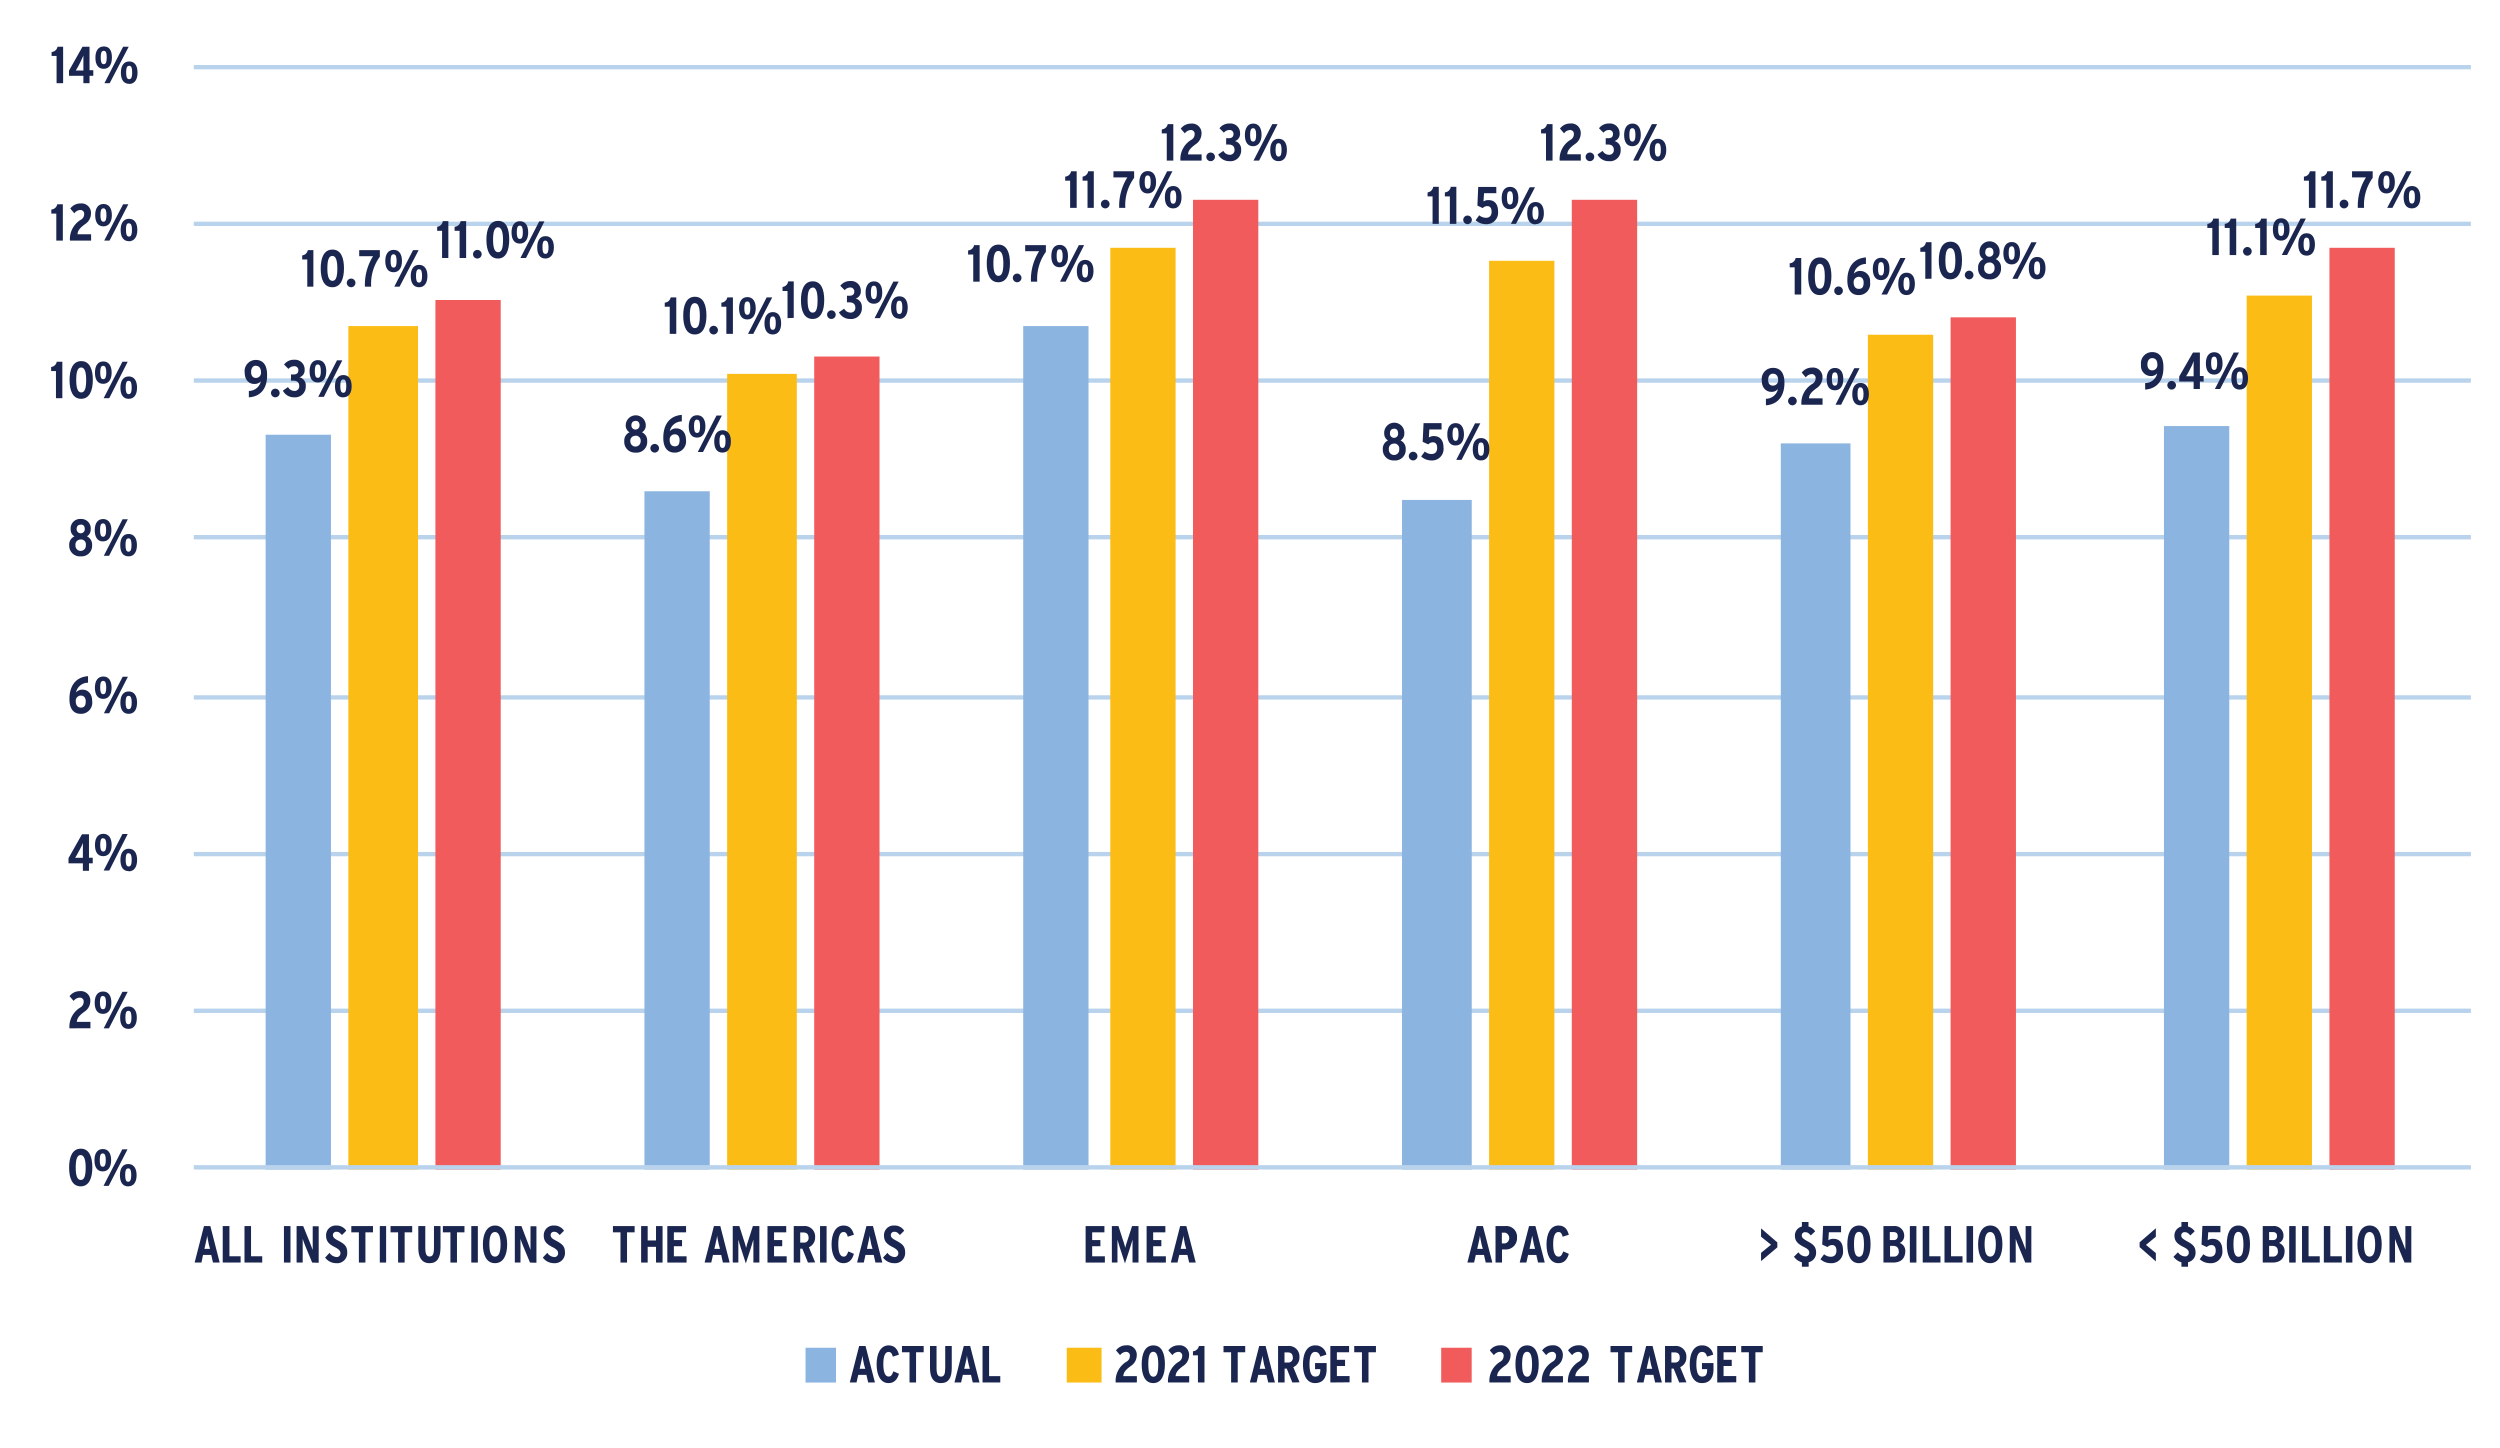
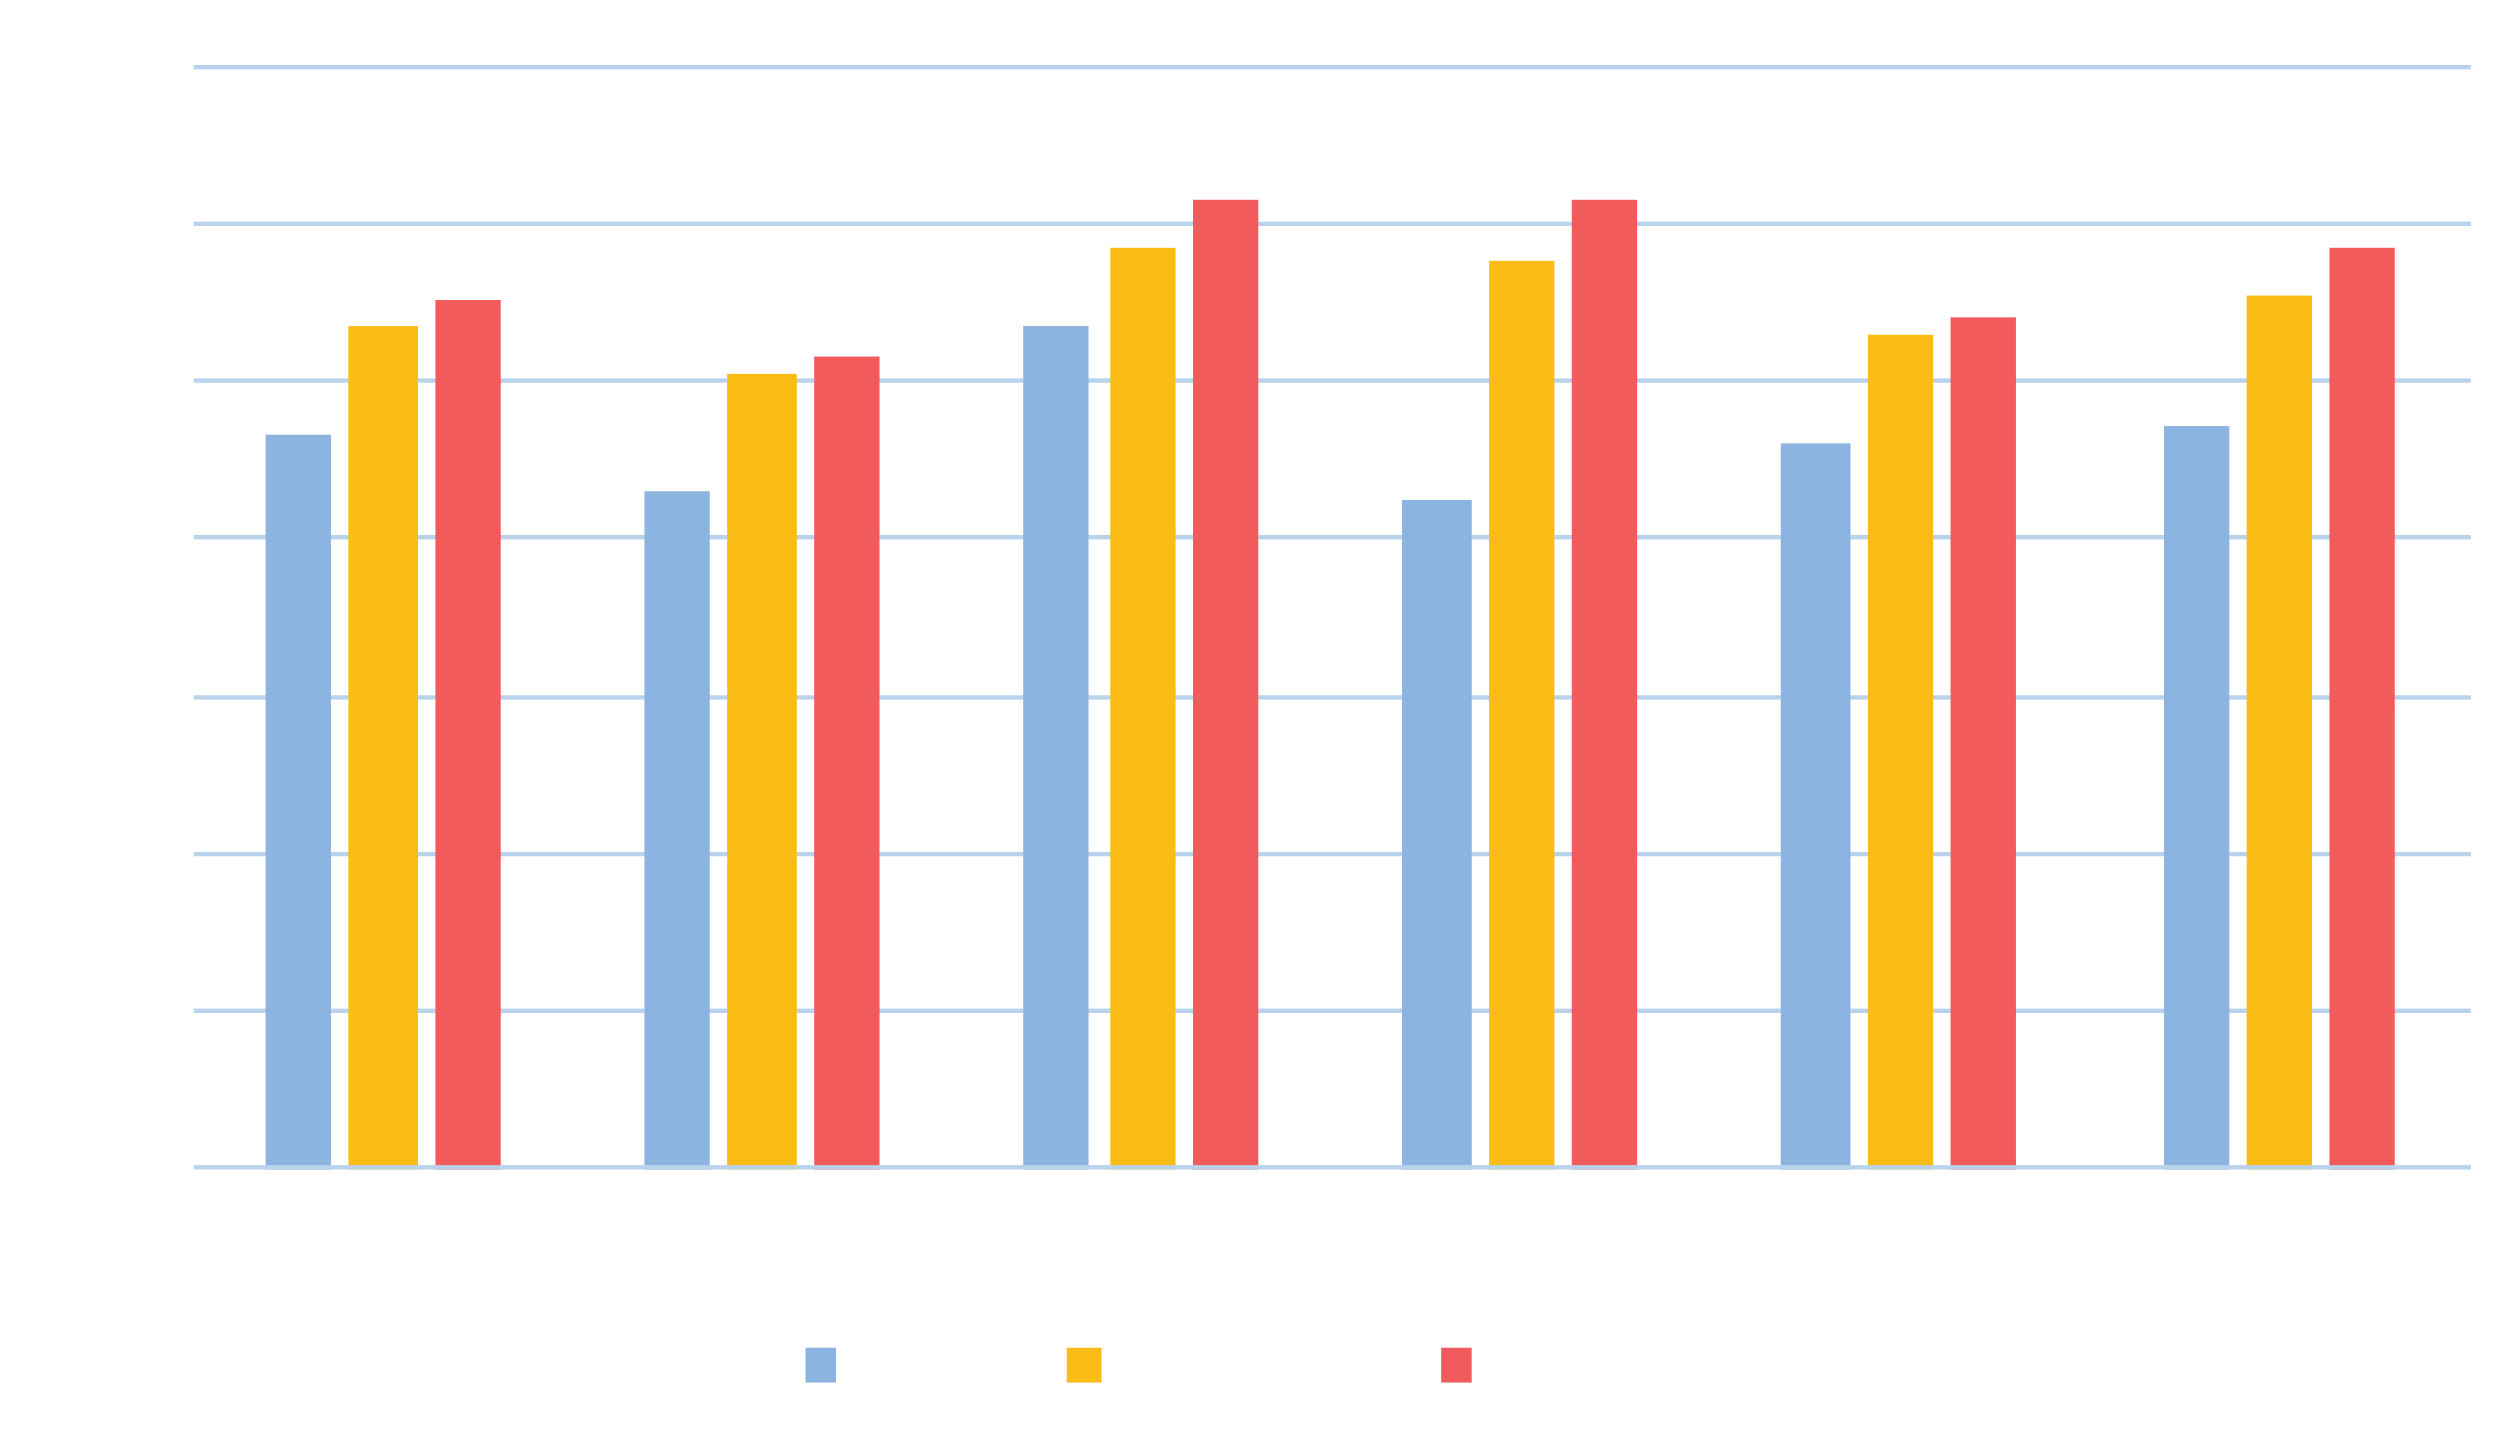
<svg xmlns="http://www.w3.org/2000/svg" id="Layer_1" data-name="Layer 1" viewBox="0 0 446.75 258.71">
  <defs>
    <style>.cls-1,.cls-2,.cls-3,.cls-5{fill:none;}.cls-1{clip-rule:evenodd;}.cls-12,.cls-13,.cls-14,.cls-3{fill-rule:evenodd;}.cls-4{clip-path:url(#clip-path);}.cls-5{stroke:#bad3ec;stroke-linejoin:round;stroke-width:0.78px;}.cls-6{clip-path:url(#clip-path-2);}.cls-12,.cls-7{fill:#8bb4e0;}.cls-13,.cls-8{fill:#fbbd15;}.cls-14,.cls-9{fill:#f15b5b;}.cls-10{clip-path:url(#clip-path-7);}.cls-11{fill:#1a2650;}</style>
    <clipPath id="clip-path">
      <polygon class="cls-1" points="2.34 258.71 452.06 258.71 452.06 0 2.34 0 2.34 258.71 2.34 258.71" />
    </clipPath>
    <clipPath id="clip-path-2">
      <polygon class="cls-1" points="34.24 208.99 441.94 208.99 441.94 11.65 34.24 11.65 34.24 208.99 34.24 208.99" />
    </clipPath>
    <clipPath id="clip-path-7">
-       <rect class="cls-2" x="2.34" width="449.71" height="258.71" />
-     </clipPath>
+       </clipPath>
  </defs>
  <g class="cls-4">
    <path class="cls-5" d="M34.63,180.63H441.55m-406.92-28H441.55m-406.92-28H441.55M34.63,96H441.55M34.63,68H441.55M34.63,40H441.55M34.63,12H441.55" />
  </g>
  <g class="cls-6">
    <path class="cls-7" d="M47.47,77.69H59.14V209H47.47V77.69Zm67.69,10.1h11.67V209H115.16V87.79Zm67.69-29.52h11.67V209H182.85V58.27Zm67.69,31.07H263V209H250.54V89.34Zm67.69-10.1h12.45V209H318.23V79.24Zm68.47-3.1h11.67V209H386.7V76.14Z" />
  </g>
  <g class="cls-6">
    <path class="cls-8" d="M62.25,58.27H74.7V209H62.25V58.27Zm67.69,8.54h12.45V209H129.94V66.81Zm68.47-22.53h11.67V209H198.41V44.28Zm67.69,2.33h11.67V209H266.1V46.61Zm67.69,13.21h11.67V209H333.79V59.82Zm67.69-7h11.67V209H401.48V52.83Z" />
  </g>
  <g class="cls-6">
    <path class="cls-9" d="M77.81,53.61H89.48V209H77.81V53.61Zm67.69,10.1h11.67V209H145.5V63.71Zm67.69-28h11.67V209H213.19V35.74Zm67.69,0h11.68V209H280.88V35.74Zm67.69,21h11.68V209H348.57V56.71Zm67.7-12.43h11.67V209H416.27V44.28Z" />
  </g>
  <g class="cls-4">
    <line class="cls-5" x1="34.63" y1="208.6" x2="441.55" y2="208.6" />
  </g>
  <g class="cls-4">
    <g class="cls-10">
      <path class="cls-11" d="M44.47,71V69.86a2.2,2.2,0,0,0,2.15-1.74,1.47,1.47,0,0,1-1.22.49c-.86,0-1.67-.69-1.67-2a2,2,0,0,1,2-2.29c1.15,0,2,.77,2,2.64C47.78,69.16,46.79,70.85,44.47,71Zm1.24-5.65c-.57,0-.84.53-.84,1.13s.28,1.06.85,1.06a.91.91,0,0,0,.92-1C46.64,65.91,46.4,65.37,45.71,65.37Z" />
      <path class="cls-11" d="M49.2,71a.77.77,0,1,1,0-1.54.77.77,0,1,1,0,1.54Z" />
      <path class="cls-11" d="M52.55,71a2.2,2.2,0,0,1-2-1.19l.92-.65a1.29,1.29,0,0,0,1.12.7.82.82,0,0,0,.88-.89c0-.66-.44-.94-1-.94H52V66.92h.46c.54,0,.85-.24.85-.71a.68.68,0,0,0-.76-.76,1.29,1.29,0,0,0-1,.48l-.79-.79a2.17,2.17,0,0,1,1.81-.85,1.72,1.72,0,0,1,1.87,1.78,1.3,1.3,0,0,1-.92,1.35A1.48,1.48,0,0,1,54.64,69,1.91,1.91,0,0,1,52.55,71Z" />
      <path class="cls-11" d="M56.79,68.35c-1,0-1.47-.78-1.47-2s.51-2,1.49-2,1.49.79,1.49,2S57.76,68.35,56.79,68.35Zm0-3.22c-.42,0-.53.41-.53,1.19s.12,1.2.54,1.2.53-.48.53-1.19S57.22,65.13,56.8,65.13Zm1.08,5.79h-1l3.35-6.53h.95Zm3.47.1c-1,0-1.48-.77-1.48-2s.52-2,1.5-2,1.48.78,1.48,2S62.32,71,61.35,71Zm0-3.21c-.42,0-.53.41-.53,1.18s.12,1.2.54,1.2.53-.47.53-1.18S61.78,67.81,61.36,67.81Z" />
    </g>
  </g>
  <g class="cls-4">
    <g class="cls-10">
      <path class="cls-11" d="M113.56,80.88a1.9,1.9,0,0,1-2-2.06,1.6,1.6,0,0,1,.94-1.57,1.37,1.37,0,0,1-.68-1.24,1.79,1.79,0,1,1,3.58,0,1.37,1.37,0,0,1-.68,1.24,1.6,1.6,0,0,1,.93,1.57A1.9,1.9,0,0,1,113.56,80.88Zm0-3a.88.88,0,0,0-.92,1,.92.92,0,1,0,1.84,0A.88.88,0,0,0,113.56,77.85Zm0-2.65c-.54,0-.73.36-.73.8a.73.73,0,1,0,1.46,0C114.29,75.56,114.1,75.2,113.56,75.2Z" />
      <path class="cls-11" d="M117,80.88a.79.79,0,0,1-.78-.78.79.79,0,0,1,.78-.77.78.78,0,0,1,.77.77A.79.79,0,0,1,117,80.88Z" />
      <path class="cls-11" d="M120.53,80.88c-1.14,0-2-.77-2-2.64,0-2.23,1-3.92,3.31-4.1v1.17a2.19,2.19,0,0,0-2.15,1.74,1.47,1.47,0,0,1,1.22-.49c.86,0,1.67.69,1.67,2A2,2,0,0,1,120.53,80.88Zm.06-3.27a.91.91,0,0,0-.92,1c0,.62.24,1.15.93,1.15s.84-.52.84-1.12S121.16,77.61,120.59,77.61Z" />
      <path class="cls-11" d="M124.56,78.2c-1,0-1.48-.77-1.48-2s.52-2,1.5-2,1.48.79,1.48,2S125.53,78.2,124.56,78.2Zm0-3.22c-.42,0-.54.41-.54,1.19s.13,1.2.55,1.2.53-.48.53-1.18S125,75,124.57,75Zm1.07,5.79h-.94l3.35-6.52H129Zm3.47.11c-1,0-1.47-.78-1.47-2s.51-2,1.49-2,1.49.78,1.49,2S130.09,80.88,129.11,80.88Zm0-3.22c-.42,0-.53.41-.53,1.18s.12,1.21.54,1.21.54-.48.54-1.19S129.54,77.66,129.12,77.66Z" />
    </g>
  </g>
  <g class="cls-4">
    <g class="cls-10">
      <path class="cls-11" d="M173.92,50.33V45.48H173v-.73a1.14,1.14,0,0,0,1.06-.94h1v6.52Z" />
      <path class="cls-11" d="M178.4,50.44c-1.52,0-2.07-1.48-2.07-3.36s.57-3.37,2.09-3.37,2.06,1.48,2.06,3.35S179.92,50.44,178.4,50.44Zm0-5.6c-.62,0-.88.75-.88,2.22s.27,2.24.9,2.24.88-.75.88-2.22S179,44.84,178.4,44.84Z" />
      <path class="cls-11" d="M181.76,50.44a.79.79,0,0,1-.77-.78.78.78,0,0,1,.77-.77.79.79,0,0,1,.78.77A.79.79,0,0,1,181.76,50.44Z" />
      <path class="cls-11" d="M185.35,50.33h-1.12a9.46,9.46,0,0,1,1.46-5.44H183.2V43.81h3.7V45A8.26,8.26,0,0,0,185.35,50.33Z" />
      <path class="cls-11" d="M189.35,47.76c-1,0-1.48-.77-1.48-2s.51-2,1.49-2,1.49.78,1.49,2S190.32,47.76,189.35,47.76Zm0-3.21c-.42,0-.53.41-.53,1.18s.12,1.2.54,1.2.54-.47.54-1.18S189.77,44.55,189.35,44.55Zm1.08,5.78h-1l3.36-6.52h.94Zm3.47.11c-1,0-1.47-.78-1.47-2s.51-2,1.49-2,1.49.79,1.49,2S194.87,50.44,193.9,50.44Zm0-3.22c-.42,0-.53.41-.53,1.19s.12,1.2.54,1.2.53-.48.53-1.19S194.33,47.22,193.91,47.22Z" />
    </g>
  </g>
  <g class="cls-4">
    <g class="cls-10">
      <path class="cls-11" d="M249.11,82.28a1.89,1.89,0,0,1-2-2,1.6,1.6,0,0,1,.93-1.57,1.4,1.4,0,0,1-.68-1.24,1.8,1.8,0,1,1,3.59,0,1.39,1.39,0,0,1-.68,1.24,1.6,1.6,0,0,1,.93,1.57A1.89,1.89,0,0,1,249.11,82.28Zm0-3a.88.88,0,0,0-.92,1,.93.93,0,1,0,1.85,0A.88.88,0,0,0,249.11,79.26Zm0-2.66c-.54,0-.72.37-.72.81a.73.73,0,1,0,1.45,0C249.84,77,249.66,76.6,249.11,76.6Z" />
      <path class="cls-11" d="M252.52,82.28a.78.78,0,0,1-.77-.77.79.79,0,0,1,.77-.78.79.79,0,0,1,.78.78A.79.79,0,0,1,252.52,82.28Z" />
      <path class="cls-11" d="M255.76,82.28a2.7,2.7,0,0,1-1.8-.71l.65-.88a1.83,1.83,0,0,0,1.21.44c.67,0,1-.42,1-1.09s-.29-1-.77-1a1.19,1.19,0,0,0-.82.37l-1-.45.16-3.34h3.22v1.13h-2.19l-.08,1.43a1.55,1.55,0,0,1,.92-.25c1,0,1.69.67,1.69,2A2.06,2.06,0,0,1,255.76,82.28Z" />
      <path class="cls-11" d="M260.1,79.61c-1,0-1.47-.78-1.47-2s.51-2,1.49-2,1.49.78,1.49,2S261.07,79.61,260.1,79.61Zm0-3.22c-.42,0-.53.41-.53,1.18s.12,1.21.54,1.21.53-.48.53-1.19S260.53,76.39,260.11,76.39Zm1.08,5.79h-.95l3.36-6.53h.94Zm3.47.1c-1,0-1.47-.77-1.47-2s.51-2,1.49-2,1.48.78,1.48,2S265.63,82.28,264.66,82.28Zm0-3.21c-.42,0-.53.41-.53,1.18s.12,1.2.54,1.2.53-.47.53-1.18S265.09,79.07,264.67,79.07Z" />
    </g>
  </g>
  <g class="cls-4">
    <g class="cls-10">
      <path class="cls-11" d="M315.57,72.43V71.26a2.19,2.19,0,0,0,2.15-1.74,1.44,1.44,0,0,1-1.22.5c-.86,0-1.67-.69-1.67-2a2,2,0,0,1,2.05-2.28c1.15,0,2,.76,2,2.64C318.89,70.57,317.89,72.25,315.57,72.43Zm1.24-5.65c-.57,0-.84.52-.84,1.13s.28,1,.85,1a.91.91,0,0,0,.93-1C317.75,67.31,317.5,66.78,316.81,66.78Z" />
      <path class="cls-11" d="M320.3,72.43a.78.78,0,0,1-.77-.77.79.79,0,0,1,.77-.78.79.79,0,0,1,.78.78A.79.79,0,0,1,320.3,72.43Z" />
      <path class="cls-11" d="M321.91,72.33a4,4,0,0,1,1.92-3.71,1.16,1.16,0,0,0,.62-1,.68.68,0,0,0-.75-.77,1.39,1.39,0,0,0-1,.59l-.73-.85a2.23,2.23,0,0,1,1.82-.9,1.69,1.69,0,0,1,1.89,1.76,2.27,2.27,0,0,1-1.08,1.93c-.89.66-1.29,1.1-1.33,1.8h2.42v1.14Z" />
      <path class="cls-11" d="M327.89,69.75c-1,0-1.47-.77-1.47-2s.51-2,1.49-2,1.49.78,1.49,2S328.87,69.75,327.89,69.75Zm0-3.21c-.42,0-.53.41-.53,1.18s.12,1.2.54,1.2.53-.47.53-1.18S328.32,66.54,327.9,66.54ZM329,72.33h-1l3.36-6.53h.94Zm3.47.1c-1,0-1.47-.77-1.47-2s.51-2,1.49-2,1.48.79,1.48,2S333.42,72.43,332.45,72.43Zm0-3.22c-.42,0-.53.41-.53,1.19s.12,1.2.54,1.2.53-.48.53-1.18S332.88,69.21,332.46,69.21Z" />
    </g>
  </g>
  <g class="cls-4">
    <g class="cls-10">
      <path class="cls-11" d="M383.34,69.62V68.45a2.18,2.18,0,0,0,2.15-1.74,1.44,1.44,0,0,1-1.21.49,1.79,1.79,0,0,1-1.68-2,2,2,0,0,1,2-2.28c1.15,0,2,.76,2,2.63C386.66,67.75,385.67,69.44,383.34,69.62ZM384.59,64c-.57,0-.85.52-.85,1.13s.28,1.05.85,1.05a.91.91,0,0,0,.93-1C385.52,64.5,385.28,64,384.59,64Z" />
      <path class="cls-11" d="M388.08,69.62a.79.79,0,0,1-.78-.78.79.79,0,0,1,.78-.77.78.78,0,0,1,.77.77A.79.79,0,0,1,388.08,69.62Z" />
      <path class="cls-11" d="M393.12,68.18v1.33H392V68.18h-2.57v-.92L391.88,63h1.24v4.19h.67v1Zm-1.51-2.69-.52,1c-.13.25-.32.56-.44.75H392V65.61c0-.48,0-.78,0-1.09A7.52,7.52,0,0,1,391.61,65.49Z" />
      <path class="cls-11" d="M395.67,66.94c-1,0-1.48-.77-1.48-2s.52-2,1.5-2,1.48.78,1.48,2S396.64,66.94,395.67,66.94Zm0-3.21c-.42,0-.54.41-.54,1.18s.13,1.2.55,1.2.53-.47.53-1.18S396.1,63.73,395.68,63.73Zm1.07,5.78h-.94L399.16,63h.94Zm3.48.11c-1,0-1.48-.78-1.48-2s.51-2,1.49-2,1.49.78,1.49,2S401.2,69.62,400.23,69.62Zm0-3.22c-.42,0-.53.41-.53,1.18s.12,1.21.54,1.21.54-.48.54-1.19S400.65,66.4,400.23,66.4Z" />
    </g>
  </g>
  <g class="cls-4">
    <g class="cls-10">
      <path class="cls-11" d="M54.91,51.23V46.37H54v-.73a1.13,1.13,0,0,0,1-.94h1v6.53Z" />
      <path class="cls-11" d="M59.39,51.33c-1.53,0-2.08-1.48-2.08-3.36s.57-3.37,2.1-3.37,2.06,1.48,2.06,3.35S60.9,51.33,59.39,51.33Zm0-5.6c-.63,0-.89.75-.89,2.22s.27,2.24.91,2.24.87-.74.87-2.22S60,45.73,59.39,45.73Z" />
      <path class="cls-11" d="M62.75,51.33a.79.79,0,0,1-.78-.78.79.79,0,0,1,.78-.77.78.78,0,0,1,.77.77A.79.79,0,0,1,62.75,51.33Z" />
      <path class="cls-11" d="M66.33,51.23H65.21a9.57,9.57,0,0,1,1.46-5.45H64.19V44.7h3.69v1.17A8.22,8.22,0,0,0,66.33,51.23Z" />
      <path class="cls-11" d="M70.33,48.65c-1,0-1.48-.77-1.48-2s.52-2,1.5-2,1.48.78,1.48,2S71.3,48.65,70.33,48.65Zm0-3.21c-.42,0-.53.41-.53,1.18s.12,1.2.54,1.2.53-.47.53-1.18S70.76,45.44,70.34,45.44Zm1.07,5.79h-.94l3.35-6.53h1Zm3.48.1c-1,0-1.48-.78-1.48-2s.51-2,1.49-2,1.49.79,1.49,2S75.86,51.33,74.89,51.33Zm0-3.22c-.42,0-.54.41-.54,1.19s.12,1.2.54,1.2.54-.48.54-1.19S75.32,48.11,74.9,48.11Z" />
    </g>
  </g>
  <g class="cls-4">
    <g class="cls-10">
      <path class="cls-11" d="M119.68,59.66V54.81h-.89v-.73a1.15,1.15,0,0,0,1.06-.94h1v6.52Z" />
      <path class="cls-11" d="M124.16,59.77c-1.52,0-2.07-1.49-2.07-3.36s.57-3.38,2.09-3.38,2.06,1.49,2.06,3.36S125.67,59.77,124.16,59.77Zm0-5.6c-.63,0-.89.75-.89,2.22s.27,2.24.91,2.24.88-.75.88-2.22S124.79,54.17,124.16,54.17Z" />
      <path class="cls-11" d="M127.52,59.77a.79.79,0,0,1-.77-.78.78.78,0,0,1,.77-.77.79.79,0,0,1,.78.77A.79.79,0,0,1,127.52,59.77Z" />
      <path class="cls-11" d="M129.8,59.66V54.81h-.89v-.73a1.15,1.15,0,0,0,1.06-.94h1v6.52Z" />
-       <path class="cls-11" d="M133.54,57.09c-1,0-1.47-.77-1.47-2s.51-2,1.49-2,1.49.79,1.49,2S134.51,57.09,133.54,57.09Zm0-3.22c-.42,0-.53.41-.53,1.19s.12,1.2.54,1.2.53-.47.53-1.18S134,53.87,133.55,53.87Zm1.08,5.79h-.95L137,53.14H138Zm3.47.11c-1,0-1.48-.78-1.48-2s.52-2,1.5-2,1.48.78,1.48,2S139.07,59.77,138.1,59.77Zm0-3.22c-.42,0-.53.41-.53,1.18s.12,1.21.54,1.21.53-.48.53-1.19S138.53,56.55,138.11,56.55Z" />
    </g>
  </g>
  <g class="cls-4">
    <g class="cls-10">
      <path class="cls-11" d="M191.23,37.14V32.28h-.88v-.72a1.14,1.14,0,0,0,1.05-.95h1v6.53Z" />
      <path class="cls-11" d="M194.34,37.14V32.28h-.88v-.72a1.14,1.14,0,0,0,1-.95h1v6.53Z" />
      <path class="cls-11" d="M197.51,37.24a.79.79,0,0,1-.78-.77.79.79,0,0,1,.78-.78.79.79,0,0,1,.77.78A.78.78,0,0,1,197.51,37.24Z" />
      <path class="cls-11" d="M201.09,37.14H200a9.54,9.54,0,0,1,1.46-5.44h-2.49V30.61h3.7v1.17A8.26,8.26,0,0,0,201.09,37.14Z" />
      <path class="cls-11" d="M205.09,34.57c-1,0-1.48-.78-1.48-2s.52-2,1.5-2,1.48.78,1.48,2S206.06,34.57,205.09,34.57Zm0-3.22c-.42,0-.53.41-.53,1.18s.12,1.21.54,1.21.53-.48.53-1.19S205.52,31.35,205.1,31.35Zm1.07,5.79h-.94l3.35-6.53h.94Zm3.48.1c-1,0-1.48-.77-1.48-2s.51-2,1.49-2,1.49.78,1.49,2S210.62,37.24,209.65,37.24Zm0-3.21c-.42,0-.53.41-.53,1.18s.12,1.2.54,1.2.54-.47.54-1.18S210.08,34,209.65,34Z" />
    </g>
  </g>
  <g class="cls-4">
    <g class="cls-10">
      <path class="cls-11" d="M256,40V35.1h-.89v-.72a1.14,1.14,0,0,0,1-1h1V40Z" />
      <path class="cls-11" d="M259.09,40V35.1h-.89v-.72a1.14,1.14,0,0,0,1.05-1h1V40Z" />
      <path class="cls-11" d="M262.25,40.06a.78.78,0,0,1-.77-.77.77.77,0,1,1,1.54,0A.78.78,0,0,1,262.25,40.06Z" />
      <path class="cls-11" d="M265.49,40.06a2.68,2.68,0,0,1-1.8-.71l.65-.88a1.85,1.85,0,0,0,1.21.45c.67,0,1-.43,1-1.09s-.29-1-.77-1a1.16,1.16,0,0,0-.82.36l-.95-.45.15-3.34h3.23v1.13h-2.19L265.1,36a1.55,1.55,0,0,1,.92-.24c1,0,1.68.66,1.68,2A2.06,2.06,0,0,1,265.49,40.06Z" />
      <path class="cls-11" d="M269.83,37.39c-1,0-1.48-.78-1.48-2s.52-2,1.5-2,1.48.78,1.48,2S270.8,37.39,269.83,37.39Zm0-3.22c-.42,0-.53.41-.53,1.18s.12,1.21.54,1.21.53-.48.53-1.19S270.26,34.17,269.84,34.17ZM270.91,40H270l3.35-6.53h.95Zm3.48.1c-1,0-1.48-.77-1.48-2s.52-2,1.5-2,1.48.78,1.48,2S275.36,40.06,274.39,40.06Zm0-3.21c-.42,0-.54.41-.54,1.18s.13,1.2.55,1.2.53-.47.53-1.18S274.82,36.85,274.4,36.85Z" />
    </g>
  </g>
  <g class="cls-4">
    <g class="cls-10">
      <path class="cls-11" d="M320.71,52.63V47.77h-.89v-.72a1.15,1.15,0,0,0,1.06-.94h1v6.52Z" />
      <path class="cls-11" d="M325.19,52.73c-1.52,0-2.07-1.48-2.07-3.35s.57-3.38,2.09-3.38,2.06,1.49,2.06,3.36S326.71,52.73,325.19,52.73Zm0-5.59c-.62,0-.88.75-.88,2.22s.27,2.24.9,2.24.88-.75.88-2.22S325.82,47.14,325.19,47.14Z" />
      <path class="cls-11" d="M328.55,52.73a.77.77,0,1,1,0-1.54.77.77,0,1,1,0,1.54Z" />
      <path class="cls-11" d="M332.12,52.73c-1.15,0-2-.76-2-2.63,0-2.23,1-3.92,3.32-4.1v1.17a2.18,2.18,0,0,0-2.15,1.74,1.44,1.44,0,0,1,1.21-.49,1.79,1.79,0,0,1,1.68,2A2,2,0,0,1,332.12,52.73Zm.06-3.26a.91.91,0,0,0-.93,1c0,.62.24,1.15.94,1.15s.84-.52.84-1.12S332.75,49.47,332.18,49.47Z" />
      <path class="cls-11" d="M336.14,50.06c-1,0-1.47-.77-1.47-2s.51-2,1.49-2,1.49.79,1.49,2S337.11,50.06,336.14,50.06Zm0-3.22c-.42,0-.53.41-.53,1.19s.12,1.2.54,1.2.53-.48.53-1.19S336.57,46.84,336.15,46.84Zm1.08,5.79h-1l3.36-6.52h.94Zm3.47.1c-1,0-1.47-.77-1.47-2s.51-2,1.49-2,1.48.78,1.48,2S341.67,52.73,340.7,52.73Zm0-3.21c-.42,0-.53.41-.53,1.18s.12,1.21.54,1.21.53-.48.53-1.19S341.13,49.52,340.71,49.52Z" />
    </g>
  </g>
  <g class="cls-4">
    <g class="cls-10">
      <path class="cls-11" d="M395.34,45.58V40.73h-.89V40a1.13,1.13,0,0,0,1.05-.94h1v6.52Z" />
      <path class="cls-11" d="M398.44,45.58V40.73h-.88V40a1.13,1.13,0,0,0,1.05-.94h1v6.52Z" />
      <path class="cls-11" d="M401.61,45.69a.79.79,0,0,1-.78-.78.79.79,0,0,1,.78-.77.78.78,0,0,1,.77.77A.79.79,0,0,1,401.61,45.69Z" />
      <path class="cls-11" d="M403.89,45.58V40.73H403V40a1.15,1.15,0,0,0,1.06-.94h1v6.52Z" />
      <path class="cls-11" d="M407.63,43c-1,0-1.47-.77-1.47-2s.51-2,1.49-2,1.49.78,1.49,2S408.6,43,407.63,43Zm0-3.21c-.42,0-.53.41-.53,1.18s.12,1.2.54,1.2.53-.47.53-1.18S408.06,39.8,407.64,39.8Zm1.07,5.78h-.94l3.35-6.52h.95Zm3.48.11c-1,0-1.48-.78-1.48-2s.52-2,1.5-2,1.48.79,1.48,2S413.16,45.69,412.19,45.69Zm0-3.22c-.42,0-.53.41-.53,1.19s.12,1.2.54,1.2.53-.48.53-1.19S412.62,42.47,412.2,42.47Z" />
    </g>
  </g>
  <g class="cls-4">
    <g class="cls-10">
      <path class="cls-11" d="M79,46.1V41.24h-.88v-.72a1.14,1.14,0,0,0,1-1h1V46.1Z" />
      <path class="cls-11" d="M82.13,46.1V41.24h-.89v-.72a1.14,1.14,0,0,0,1.06-1h1V46.1Z" />
      <path class="cls-11" d="M85.3,46.2a.77.77,0,1,1,0-1.54.77.77,0,0,1,0,1.54Z" />
      <path class="cls-11" d="M89,46.2c-1.52,0-2.08-1.48-2.08-3.35s.57-3.38,2.1-3.38S91,41,91,42.83,90.46,46.2,89,46.2Zm0-5.59c-.63,0-.89.75-.89,2.22s.27,2.24.91,2.24.87-.75.87-2.22S89.57,40.61,89,40.61Z" />
      <path class="cls-11" d="M92.89,43.53c-1,0-1.48-.78-1.48-2s.52-2,1.5-2,1.48.78,1.48,2S93.86,43.53,92.89,43.53Zm0-3.22c-.42,0-.54.41-.54,1.19s.13,1.2.55,1.2.53-.48.53-1.19S93.32,40.31,92.9,40.31ZM94,46.1H93l3.35-6.53h.94Zm3.47.1c-1,0-1.47-.77-1.47-2s.51-2,1.49-2,1.49.78,1.49,2S98.42,46.2,97.44,46.2Zm0-3.21c-.42,0-.53.41-.53,1.18s.12,1.2.54,1.2.54-.47.54-1.18S97.87,43,97.45,43Z" />
    </g>
  </g>
  <g class="cls-4">
    <g class="cls-10">
      <path class="cls-11" d="M140.73,56.85V52h-.89v-.72a1.14,1.14,0,0,0,1-1h1v6.53Z" />
      <path class="cls-11" d="M145.21,57c-1.52,0-2.08-1.48-2.08-3.35s.57-3.38,2.1-3.38,2.06,1.48,2.06,3.36S146.72,57,145.21,57Zm0-5.59c-.63,0-.89.75-.89,2.22s.27,2.24.91,2.24.87-.75.87-2.22S145.83,51.36,145.21,51.36Z" />
      <path class="cls-11" d="M148.57,57a.77.77,0,1,1,0-1.54.77.77,0,1,1,0,1.54Z" />
      <path class="cls-11" d="M151.92,57a2.21,2.21,0,0,1-2-1.19l.93-.65a1.29,1.29,0,0,0,1.12.7.82.82,0,0,0,.88-.89c0-.66-.44-.94-1.05-.94h-.45V52.85h.46c.54,0,.85-.24.85-.71a.69.69,0,0,0-.77-.76,1.29,1.29,0,0,0-.94.48l-.79-.79a2.16,2.16,0,0,1,1.81-.85A1.72,1.72,0,0,1,153.83,52a1.31,1.31,0,0,1-.92,1.35,1.48,1.48,0,0,1,1.1,1.54A1.91,1.91,0,0,1,151.92,57Z" />
      <path class="cls-11" d="M156.16,54.28c-1,0-1.48-.78-1.48-2s.52-2,1.5-2,1.48.78,1.48,2S157.13,54.28,156.16,54.28Zm0-3.22c-.42,0-.53.41-.53,1.19s.12,1.2.54,1.2.53-.48.53-1.19S156.59,51.06,156.17,51.06Zm1.07,5.79h-.94l3.35-6.53h.95Zm3.48.1c-1,0-1.48-.77-1.48-2s.51-2,1.49-2,1.49.78,1.49,2S161.69,57,160.72,57Zm0-3.21c-.42,0-.54.41-.54,1.18s.12,1.2.54,1.2.54-.47.54-1.18S161.15,53.74,160.73,53.74Z" />
    </g>
  </g>
  <g class="cls-4">
    <g class="cls-10">
      <path class="cls-11" d="M208.5,28.7V23.84h-.89v-.72a1.15,1.15,0,0,0,1.06-.94h1V28.7Z" />
      <path class="cls-11" d="M210.94,28.7A4,4,0,0,1,212.86,25a1.14,1.14,0,0,0,.62-1,.67.67,0,0,0-.75-.76,1.4,1.4,0,0,0-1,.59L211,23a2.23,2.23,0,0,1,1.82-.91,1.69,1.69,0,0,1,1.89,1.77,2.3,2.3,0,0,1-1.07,1.93c-.89.66-1.29,1.1-1.34,1.8h2.43V28.7Z" />
      <path class="cls-11" d="M216.34,28.8a.77.77,0,0,1,0-1.54.77.77,0,1,1,0,1.54Z" />
      <path class="cls-11" d="M219.69,28.8a2.2,2.2,0,0,1-2-1.19l.92-.65a1.3,1.3,0,0,0,1.12.7.82.82,0,0,0,.88-.89c0-.66-.44-.94-1.05-.94h-.45V24.7h.46c.54,0,.85-.24.85-.71a.68.68,0,0,0-.76-.76,1.29,1.29,0,0,0-.95.48l-.79-.79a2.17,2.17,0,0,1,1.81-.85,1.72,1.72,0,0,1,1.87,1.78,1.32,1.32,0,0,1-.92,1.36,1.47,1.47,0,0,1,1.11,1.53A1.91,1.91,0,0,1,219.69,28.8Z" />
      <path class="cls-11" d="M223.93,26.13c-1,0-1.47-.77-1.47-2s.51-2.05,1.49-2.05,1.49.79,1.49,2S224.9,26.13,223.93,26.13Zm0-3.22c-.42,0-.53.41-.53,1.19s.12,1.2.54,1.2.53-.48.53-1.18S224.36,22.91,223.94,22.91ZM225,28.7h-1l3.36-6.52h.94Zm3.47.1c-1,0-1.48-.77-1.48-2s.52-2,1.5-2,1.48.78,1.48,2S229.46,28.8,228.49,28.8Zm0-3.21c-.42,0-.53.41-.53,1.18s.12,1.21.54,1.21.53-.48.53-1.19S228.92,25.59,228.5,25.59Z" />
    </g>
  </g>
  <g class="cls-4">
    <g class="cls-10">
      <path class="cls-11" d="M276.27,28.7V23.84h-.88v-.72a1.14,1.14,0,0,0,1.05-.94h1V28.7Z" />
      <path class="cls-11" d="M278.71,28.7A4,4,0,0,1,280.63,25a1.14,1.14,0,0,0,.62-1,.67.67,0,0,0-.75-.76,1.38,1.38,0,0,0-1,.59l-.73-.85a2.23,2.23,0,0,1,1.82-.91,1.69,1.69,0,0,1,1.89,1.77,2.29,2.29,0,0,1-1.08,1.93c-.88.66-1.29,1.1-1.33,1.8h2.42V28.7Z" />
      <path class="cls-11" d="M284.11,28.8a.77.77,0,1,1,.78-.77A.78.78,0,0,1,284.11,28.8Z" />
      <path class="cls-11" d="M287.47,28.8a2.2,2.2,0,0,1-2-1.19l.92-.65a1.3,1.3,0,0,0,1.12.7.82.82,0,0,0,.88-.89c0-.66-.44-.94-1-.94h-.45V24.7h.46c.54,0,.84-.24.84-.71a.68.68,0,0,0-.76-.76,1.26,1.26,0,0,0-.94.48l-.8-.79a2.18,2.18,0,0,1,1.81-.85,1.72,1.72,0,0,1,1.87,1.78,1.33,1.33,0,0,1-.91,1.36,1.46,1.46,0,0,1,1.1,1.53A1.91,1.91,0,0,1,287.47,28.8Z" />
      <path class="cls-11" d="M291.71,26.13c-1,0-1.48-.77-1.48-2s.51-2.05,1.49-2.05,1.49.79,1.49,2S292.68,26.13,291.71,26.13Zm0-3.22c-.43,0-.54.41-.54,1.19s.12,1.2.54,1.2.54-.48.54-1.18S292.14,22.91,291.72,22.91Zm1.07,5.79h-.94l3.35-6.52h.94Zm3.47.1c-1,0-1.47-.77-1.47-2s.51-2,1.49-2,1.49.78,1.49,2S297.23,28.8,296.26,28.8Zm0-3.21c-.42,0-.53.41-.53,1.18s.12,1.21.54,1.21.53-.48.53-1.19S296.69,25.59,296.27,25.59Z" />
    </g>
  </g>
  <g class="cls-4">
    <g class="cls-10">
      <path class="cls-11" d="M344.05,49.82V45h-.89v-.72a1.14,1.14,0,0,0,1-1h1v6.53Z" />
      <path class="cls-11" d="M348.53,49.92c-1.52,0-2.07-1.48-2.07-3.35s.56-3.38,2.09-3.38,2.06,1.48,2.06,3.36S350,49.92,348.53,49.92Zm0-5.59c-.63,0-.89.74-.89,2.22s.27,2.24.91,2.24.87-.75.87-2.22S349.15,44.33,348.53,44.33Z" />
      <path class="cls-11" d="M351.89,49.92a.79.79,0,0,1-.78-.77.79.79,0,0,1,.78-.78.79.79,0,0,1,.77.78A.78.78,0,0,1,351.89,49.92Z" />
      <path class="cls-11" d="M355.49,49.92a1.89,1.89,0,0,1-2-2.05,1.6,1.6,0,0,1,.93-1.57,1.4,1.4,0,0,1-.68-1.24,1.8,1.8,0,1,1,3.59,0,1.37,1.37,0,0,1-.69,1.24,1.59,1.59,0,0,1,.94,1.57A1.89,1.89,0,0,1,355.49,49.92Zm0-3a.87.87,0,0,0-.92,1,.93.93,0,1,0,1.85,0A.88.88,0,0,0,355.49,46.9Zm0-2.66c-.54,0-.72.37-.72.81a.73.73,0,1,0,1.45,0C356.22,44.61,356,44.24,355.49,44.24Z" />
      <path class="cls-11" d="M359.48,47.25c-1,0-1.48-.78-1.48-2s.52-2,1.5-2,1.48.78,1.48,2S360.45,47.25,359.48,47.25Zm0-3.22c-.42,0-.53.41-.53,1.18s.12,1.21.54,1.21.53-.48.53-1.19S359.91,44,359.49,44Zm1.07,5.79h-.94L363,43.29h.94Zm3.48.1c-1,0-1.48-.77-1.48-2s.51-2,1.5-2,1.48.78,1.48,2S365,49.92,364,49.92Zm0-3.21c-.42,0-.54.41-.54,1.18s.12,1.2.55,1.2.53-.47.53-1.18S364.47,46.71,364.05,46.71Z" />
    </g>
  </g>
  <g class="cls-4">
    <g class="cls-10">
      <path class="cls-11" d="M412.6,37.14V32.28h-.89v-.72a1.14,1.14,0,0,0,1.06-.95h1v6.53Z" />
      <path class="cls-11" d="M415.71,37.14V32.28h-.89v-.72a1.14,1.14,0,0,0,1.06-.95h1v6.53Z" />
      <path class="cls-11" d="M418.87,37.24a.78.78,0,0,1-.77-.77.78.78,0,1,1,.77.77Z" />
      <path class="cls-11" d="M422.46,37.14h-1.12a9.54,9.54,0,0,1,1.46-5.44h-2.49V30.61H424v1.17A8.26,8.26,0,0,0,422.46,37.14Z" />
      <path class="cls-11" d="M426.46,34.57c-1,0-1.48-.78-1.48-2s.51-2,1.5-2,1.48.78,1.48,2S427.43,34.57,426.46,34.57Zm0-3.22c-.42,0-.54.41-.54,1.18s.13,1.21.55,1.21.53-.48.53-1.19S426.89,31.35,426.47,31.35Zm1.07,5.79h-.94L430,30.61h.94Zm3.47.1c-1,0-1.47-.77-1.47-2s.51-2,1.49-2,1.49.78,1.49,2S432,37.24,431,37.24ZM431,34c-.42,0-.53.41-.53,1.18s.12,1.2.54,1.2.53-.47.53-1.18S431.44,34,431,34Z" />
    </g>
  </g>
  <g class="cls-4">
    <g class="cls-10">
      <path class="cls-11" d="M14.42,212c-1.52,0-2.07-1.48-2.07-3.36s.57-3.37,2.09-3.37,2.06,1.48,2.06,3.35S15.93,212,14.42,212Zm0-5.6c-.63,0-.89.75-.89,2.22s.27,2.24.91,2.24.87-.75.87-2.22S15,206.41,14.42,206.41Z" />
      <path class="cls-11" d="M18.36,209.33c-1,0-1.48-.77-1.48-2s.52-2,1.5-2,1.48.78,1.48,2S19.33,209.33,18.36,209.33Zm0-3.21c-.42,0-.53.41-.53,1.18s.12,1.2.54,1.2.53-.47.53-1.18S18.79,206.12,18.37,206.12Zm1.07,5.79H18.5l3.35-6.53h.94Zm3.48.1c-1,0-1.48-.78-1.48-2s.51-2,1.49-2,1.49.79,1.49,2S23.89,212,22.92,212Zm0-3.22c-.42,0-.54.41-.54,1.19s.12,1.2.54,1.2.54-.48.54-1.19S23.35,208.79,22.93,208.79Z" />
    </g>
  </g>
  <g class="cls-4">
    <g class="cls-10">
      <path class="cls-11" d="M12.41,183.76a4,4,0,0,1,1.93-3.71,1.17,1.17,0,0,0,.61-1,.67.67,0,0,0-.74-.77,1.41,1.41,0,0,0-1.05.59l-.73-.85a2.23,2.23,0,0,1,1.82-.9,1.69,1.69,0,0,1,1.89,1.76,2.29,2.29,0,0,1-1.08,1.93c-.88.66-1.28,1.1-1.33,1.8h2.43v1.14Z" />
      <path class="cls-11" d="M18.4,181.18c-1,0-1.48-.77-1.48-2s.52-2,1.5-2,1.48.78,1.48,2S19.37,181.18,18.4,181.18Zm0-3.21c-.42,0-.54.41-.54,1.18s.13,1.2.55,1.2.53-.47.53-1.18S18.83,178,18.41,178Zm1.07,5.79h-.94l3.35-6.53h.94Zm3.47.1c-1,0-1.47-.77-1.47-2s.51-2,1.49-2,1.49.79,1.49,2S23.93,183.86,23,183.86Zm0-3.22c-.42,0-.53.41-.53,1.19s.12,1.2.54,1.2.54-.48.54-1.18S23.38,180.64,23,180.64Z" />
    </g>
  </g>
  <g class="cls-4">
    <g class="cls-10">
      <path class="cls-11" d="M15.9,154.28v1.33H14.81v-1.33H12.24v-.93l2.41-4.27H15.9v4.2h.67v1Zm-1.52-2.7-.51.95c-.13.25-.32.56-.44.76h1.38V151.7c0-.47,0-.77,0-1.09A6.59,6.59,0,0,1,14.38,151.58Z" />
      <path class="cls-11" d="M18.44,153c-1,0-1.47-.78-1.47-2s.51-2,1.49-2,1.49.78,1.49,2S19.42,153,18.44,153Zm0-3.22c-.42,0-.53.41-.53,1.18s.12,1.21.54,1.21.54-.48.54-1.19S18.87,149.82,18.45,149.82Zm1.08,5.79h-1l3.36-6.53h.94Zm3.47.1c-1,0-1.47-.77-1.47-2s.51-2,1.49-2,1.49.78,1.49,2S24,155.71,23,155.71Zm0-3.22c-.42,0-.53.41-.53,1.19s.12,1.2.54,1.2.53-.47.53-1.18S23.43,152.49,23,152.49Z" />
    </g>
  </g>
  <g class="cls-4">
    <g class="cls-10">
      <path class="cls-11" d="M14.41,127.56c-1.15,0-2-.76-2-2.64,0-2.22,1-3.91,3.32-4.09V122a2.19,2.19,0,0,0-2.15,1.74,1.47,1.47,0,0,1,1.22-.49c.85,0,1.67.69,1.67,2A2,2,0,0,1,14.41,127.56Zm.06-3.26a.91.91,0,0,0-.93,1c0,.62.25,1.15.94,1.15s.84-.52.84-1.13S15,124.3,14.47,124.3Z" />
      <path class="cls-11" d="M18.44,124.89c-1,0-1.48-.78-1.48-2s.52-2,1.5-2,1.48.78,1.48,2S19.41,124.89,18.44,124.89Zm0-3.22c-.42,0-.54.41-.54,1.18s.13,1.21.55,1.21.53-.48.53-1.19S18.87,121.67,18.45,121.67Zm1.07,5.79h-.94l3.35-6.53h.94Zm3.47.1c-1,0-1.47-.77-1.47-2s.51-2,1.49-2,1.49.78,1.49,2S24,127.56,23,127.56Zm0-3.21c-.42,0-.53.41-.53,1.18s.12,1.2.54,1.2.54-.47.54-1.18S23.42,124.35,23,124.35Z" />
    </g>
  </g>
  <g class="cls-4">
    <g class="cls-10">
      <path class="cls-11" d="M14.42,99.42a1.9,1.9,0,0,1-2.05-2,1.59,1.59,0,0,1,.94-1.57,1.38,1.38,0,0,1-.68-1.24,1.69,1.69,0,0,1,1.79-1.87,1.69,1.69,0,0,1,1.79,1.87,1.39,1.39,0,0,1-.68,1.24,1.6,1.6,0,0,1,.93,1.57A1.89,1.89,0,0,1,14.42,99.42Zm0-3a.88.88,0,0,0-.93,1,.93.93,0,1,0,1.85,0A.87.87,0,0,0,14.42,96.4Zm0-2.66c-.54,0-.73.37-.73.81a.73.73,0,1,0,1.46,0C15.15,94.11,15,93.74,14.42,93.74Z" />
      <path class="cls-11" d="M18.41,96.75c-1,0-1.48-.78-1.48-2s.51-2,1.49-2,1.49.78,1.49,2S19.38,96.75,18.41,96.75Zm0-3.22c-.42,0-.53.41-.53,1.18s.12,1.21.54,1.21.54-.48.54-1.19S18.84,93.53,18.41,93.53Zm1.08,5.79h-.94l3.35-6.53h.94Zm3.47.1c-1,0-1.47-.77-1.47-2s.51-2,1.49-2,1.49.78,1.49,2S23.93,99.42,23,99.42Zm0-3.21c-.42,0-.53.41-.53,1.18s.12,1.2.54,1.2.53-.47.53-1.18S23.39,96.21,23,96.21Z" />
    </g>
  </g>
  <g class="cls-4">
    <g class="cls-10">
      <path class="cls-11" d="M10,71.16V66.31H9.14v-.73a1.14,1.14,0,0,0,1-.94h1v6.52Z" />
      <path class="cls-11" d="M14.5,71.27c-1.52,0-2.07-1.49-2.07-3.36s.57-3.38,2.09-3.38,2.07,1.49,2.07,3.36S16,71.27,14.5,71.27Zm0-5.6c-.62,0-.88.75-.88,2.22s.27,2.24.9,2.24.88-.75.88-2.22S15.13,65.67,14.5,65.67Z" />
      <path class="cls-11" d="M18.44,68.59c-1,0-1.47-.77-1.47-2s.51-2,1.49-2,1.49.79,1.49,2S19.42,68.59,18.44,68.59Zm0-3.22c-.42,0-.53.41-.53,1.19s.12,1.2.54,1.2.54-.47.54-1.18S18.87,65.37,18.45,65.37Zm1.08,5.79h-1l3.36-6.52h.94Zm3.47.11c-1,0-1.47-.78-1.47-2s.51-2,1.49-2,1.48.78,1.48,2S24,71.27,23,71.27Zm0-3.22c-.42,0-.53.41-.53,1.18s.12,1.21.54,1.21.53-.48.53-1.19S23.43,68.05,23,68.05Z" />
    </g>
  </g>
  <g class="cls-4">
    <g class="cls-10">
      <path class="cls-11" d="M10.06,43V38.17H9.17v-.73a1.15,1.15,0,0,0,1.06-.94h1V43Z" />
      <path class="cls-11" d="M12.5,43a4,4,0,0,1,1.92-3.71,1.14,1.14,0,0,0,.62-1,.67.67,0,0,0-.75-.76,1.36,1.36,0,0,0-1,.59l-.73-.85a2.22,2.22,0,0,1,1.82-.91,1.69,1.69,0,0,1,1.88,1.77,2.28,2.28,0,0,1-1.07,1.93c-.89.66-1.29,1.1-1.34,1.8h2.43V43Z" />
      <path class="cls-11" d="M18.48,40.45c-1,0-1.47-.77-1.47-2s.51-2,1.49-2,1.49.79,1.49,2S19.45,40.45,18.48,40.45Zm0-3.22c-.42,0-.53.41-.53,1.19s.12,1.2.54,1.2.53-.48.53-1.18S18.91,37.23,18.49,37.23ZM19.57,43h-.95L22,36.5h.94Zm3.47.1c-1,0-1.48-.77-1.48-2s.52-2,1.5-2,1.48.78,1.48,2S24,43.12,23,43.12Zm0-3.21c-.42,0-.53.41-.53,1.18s.12,1.21.54,1.21.53-.48.53-1.19S23.47,39.91,23.05,39.91Z" />
    </g>
  </g>
  <g class="cls-4">
    <g class="cls-10">
      <path class="cls-11" d="M10.11,14.87V10H9.22V9.29a1.15,1.15,0,0,0,1.06-.94h1v6.52Z" />
      <path class="cls-11" d="M16,13.54v1.33H14.9V13.54H12.33v-.92l2.41-4.27H16v4.19h.67v1Zm-1.51-2.69-.51,1c-.14.25-.32.56-.44.75H14.9V11c0-.48,0-.78,0-1.09A9.61,9.61,0,0,1,14.47,10.85Z" />
      <path class="cls-11" d="M18.53,12.3c-1,0-1.48-.77-1.48-2s.52-2,1.5-2S20,9,20,10.27,19.5,12.3,18.53,12.3Zm0-3.22c-.42,0-.53.42-.53,1.19s.12,1.2.54,1.2.53-.47.53-1.18S19,9.08,18.54,9.08Zm1.07,5.79h-.94L22,8.35H23Zm3.48.11c-1,0-1.48-.78-1.48-2s.52-2,1.5-2,1.48.78,1.48,2S24.06,15,23.09,15Zm0-3.22c-.42,0-.54.41-.54,1.18s.13,1.21.55,1.21.53-.48.53-1.19S23.52,11.76,23.1,11.76Z" />
    </g>
  </g>
  <g class="cls-4">
    <g class="cls-10">
      <path class="cls-11" d="M38.06,225.62l-.31-1.36H36.28L36,225.62H34.78l1.67-6.52h1.14l1.67,6.52Zm-.74-3.22c-.11-.51-.26-1.26-.31-1.59,0,.34-.18,1-.3,1.57l-.18.79h1Z" />
      <path class="cls-11" d="M39.8,225.62V219.1H41v5.39h2v1.13Z" />
      <path class="cls-11" d="M43.69,225.62V219.1h1.17v5.39h2v1.13Z" />
      <path class="cls-11" d="M50.74,225.62V219.1h1.17v6.52Z" />
      <path class="cls-11" d="M55.78,225.62l-1.2-2.91c-.17-.41-.37-.94-.49-1.32,0,.4,0,1.07,0,1.48v2.75H53V219.1h1.18L55.36,222c.16.39.4,1,.52,1.36,0-.4,0-1.11,0-1.52v-2.7h1.07v6.52Z" />
      <path class="cls-11" d="M60.05,225.73a2.44,2.44,0,0,1-1.95-1l.79-.85a1.63,1.63,0,0,0,1.21.75.65.65,0,0,0,.73-.71c0-.37-.24-.67-1-1.06-1-.51-1.56-1-1.56-2.08A1.73,1.73,0,0,1,60.1,219a2.06,2.06,0,0,1,1.78.93l-.77.77c-.39-.43-.59-.58-1-.58a.58.58,0,0,0-.62.57c0,.39.23.64.94,1,1.13.6,1.62,1,1.62,2.15A1.81,1.81,0,0,1,60.05,225.73Z" />
      <path class="cls-11" d="M65.3,220.22v5.4H64.13v-5.4H62.78V219.1h3.87v1.12Z" />
      <path class="cls-11" d="M67.87,225.62V219.1H69v6.52Z" />
      <path class="cls-11" d="M72.31,220.22v5.4H71.14v-5.4H69.79V219.1h3.87v1.12Z" />
      <path class="cls-11" d="M76.75,225.73c-1.4,0-2-1.08-2-2.7V219.1H76V223c0,1.13.25,1.54.78,1.54s.77-.41.77-1.54V219.1h1.17V223C78.69,224.71,78.18,225.73,76.75,225.73Z" />
      <path class="cls-11" d="M81.66,220.22v5.4H80.49v-5.4H79.14V219.1H83v1.12Z" />
      <path class="cls-11" d="M84.22,225.62V219.1h1.17v6.52Z" />
      <path class="cls-11" d="M88.45,225.73c-1.52,0-2.16-1.49-2.16-3.36S87,219,88.47,219s2.16,1.48,2.16,3.35S90,225.73,88.45,225.73Zm0-5.57c-.7,0-1,.8-1,2.19s.29,2.21,1,2.21,1-.8,1-2.19S89.14,220.16,88.45,220.16Z" />
      <path class="cls-11" d="M94.71,225.62l-1.21-2.91c-.16-.41-.37-.94-.49-1.32,0,.4,0,1.07,0,1.48v2.75H92V219.1h1.18L94.29,222c.16.39.39,1,.51,1.36,0-.4,0-1.11,0-1.52v-2.7h1.06v6.52Z" />
      <path class="cls-11" d="M99,225.73a2.46,2.46,0,0,1-2-1l.8-.85a1.6,1.6,0,0,0,1.2.75.65.65,0,0,0,.73-.71c0-.37-.23-.67-1-1.06-1-.51-1.56-1-1.56-2.08A1.73,1.73,0,0,1,99,219a2.07,2.07,0,0,1,1.79.93l-.78.77c-.38-.43-.59-.58-1-.58a.57.57,0,0,0-.61.57c0,.39.22.64.93,1,1.13.6,1.63,1,1.63,2.15A1.81,1.81,0,0,1,99,225.73Z" />
    </g>
  </g>
  <g class="cls-4">
    <g class="cls-10">
      <path class="cls-11" d="M112.05,220.22v5.4h-1.17v-5.4h-1.35V219.1h3.88v1.12Z" />
      <path class="cls-11" d="M117.23,225.62v-2.81h-1.49v2.81h-1.17V219.1h1.17v2.57h1.49V219.1h1.17v6.52Z" />
      <path class="cls-11" d="M119.25,225.62V219.1h3.35v1.12h-2.18v1.38h1.46v1.1h-1.46v1.8h2.27v1.12Z" />
      <path class="cls-11" d="M129.18,225.62l-.3-1.36h-1.47l-.31,1.36h-1.19l1.67-6.52h1.14l1.67,6.52Zm-.73-3.22c-.12-.51-.26-1.26-.31-1.59,0,.34-.18,1-.3,1.57l-.18.79h1Z" />
      <path class="cls-11" d="M134.63,225.62v-2.1c0-.78,0-1.49,0-2-.13.47-.35,1.19-.59,1.94l-.76,2.31-.75-2.31c-.25-.74-.46-1.47-.59-1.94,0,.49,0,1.2,0,2v2.1h-1V219.1h1.18l.77,2.41c.2.61.38,1.17.44,1.48.07-.33.25-.9.44-1.48l.77-2.41h1.16v6.52Z" />
-       <path class="cls-11" d="M137.15,225.62V219.1h3.35v1.12h-2.18v1.38h1.46v1.1h-1.46v1.8h2.26v1.12Z" />
      <path class="cls-11" d="M144.38,225.62l-1-2.48H143v2.48h-1.16V219.1h1.73a1.87,1.87,0,0,1,2.09,2,1.85,1.85,0,0,1-1.11,1.78l1.12,2.71Zm-.88-5.38H143v1.81h.58a.8.8,0,0,0,.91-.9C144.47,220.56,144.2,220.24,143.5,220.24Z" />
      <path class="cls-11" d="M146.54,225.62V219.1h1.17v6.52Z" />
      <path class="cls-11" d="M150.72,225.73c-1.44,0-2.12-1.49-2.12-3.36s.69-3.37,2.14-3.37c1.11,0,1.6.7,1.85,1.65l-1.09.35c-.17-.6-.35-.84-.78-.84-.62,0-.92.8-.92,2.19s.31,2.21.94,2.21c.4,0,.61-.22.85-.93l1,.43C152.29,225.13,151.72,225.73,150.72,225.73Z" />
      <path class="cls-11" d="M156.44,225.62l-.31-1.36h-1.47l-.3,1.36h-1.2l1.67-6.52H156l1.67,6.52Zm-.74-3.22c-.11-.51-.26-1.26-.31-1.59,0,.34-.18,1-.3,1.57l-.17.79h1Z" />
      <path class="cls-11" d="M159.75,225.73a2.44,2.44,0,0,1-1.95-1l.79-.85a1.63,1.63,0,0,0,1.21.75.65.65,0,0,0,.73-.71c0-.37-.24-.67-1-1.06-1-.51-1.56-1-1.56-2.08A1.73,1.73,0,0,1,159.8,219a2,2,0,0,1,1.78.93l-.77.77c-.39-.43-.59-.58-1-.58a.58.58,0,0,0-.62.57c0,.39.23.64.94,1,1.13.6,1.62,1,1.62,2.15A1.81,1.81,0,0,1,159.75,225.73Z" />
    </g>
  </g>
  <g class="cls-4">
    <g class="cls-10">
      <path class="cls-11" d="M194,225.62V219.1h3.36v1.12h-2.19v1.38h1.47v1.1h-1.47v1.8h2.27v1.12Z" />
      <path class="cls-11" d="M202.38,225.62v-2.1c0-.78,0-1.49,0-2-.13.47-.35,1.19-.59,1.94l-.76,2.31-.75-2.31c-.24-.74-.46-1.47-.59-1.94,0,.49,0,1.2,0,2v2.1h-1V219.1h1.18l.77,2.41a13.29,13.29,0,0,1,.44,1.48c.07-.33.25-.9.44-1.48l.78-2.41h1.15v6.52Z" />
      <path class="cls-11" d="M204.9,225.62V219.1h3.35v1.12h-2.18v1.38h1.46v1.1h-1.46v1.8h2.27v1.12Z" />
      <path class="cls-11" d="M212.5,225.62l-.31-1.36h-1.46l-.31,1.36h-1.2l1.67-6.52H212l1.68,6.52Zm-.74-3.22c-.11-.51-.26-1.26-.31-1.59,0,.34-.17,1-.29,1.57l-.18.79h1Z" />
    </g>
  </g>
  <g class="cls-4">
    <g class="cls-10">
      <path class="cls-11" d="M265.5,225.62l-.31-1.36h-1.46l-.31,1.36h-1.2l1.67-6.52H265l1.68,6.52Zm-.74-3.22c-.11-.51-.26-1.26-.31-1.59,0,.34-.17,1-.29,1.57l-.18.79h1Z" />
      <path class="cls-11" d="M268.94,223.28h-.53v2.34h-1.16V219.1H269a1.91,1.91,0,0,1,2.09,2.08A2,2,0,0,1,268.94,223.28Zm0-3h-.56v1.91H269a1,1,0,0,0,0-1.91Z" />
      <path class="cls-11" d="M274.85,225.62l-.31-1.36h-1.47l-.31,1.36h-1.19l1.67-6.52h1.14l1.67,6.52Zm-.74-3.22c-.11-.51-.26-1.26-.31-1.59-.05.34-.18,1-.3,1.57l-.18.79h1Z" />
      <path class="cls-11" d="M278.48,225.73c-1.45,0-2.12-1.49-2.12-3.36s.69-3.37,2.14-3.37c1.11,0,1.59.7,1.85,1.65l-1.1.35c-.16-.6-.34-.84-.77-.84-.63,0-.93.8-.93,2.19s.31,2.21.95,2.21c.4,0,.6-.22.85-.93l1,.43C280.05,225.13,279.48,225.73,278.48,225.73Z" />
    </g>
  </g>
  <g class="cls-4">
    <g class="cls-10">
      <path class="cls-11" d="M314.7,225.36v-1.48l1.78-1.45L314.7,221v-1.49l2.91,2.51v.88Z" />
      <path class="cls-11" d="M323.21,225.56v.81H322v-.79a2.7,2.7,0,0,1-1.42-1l.8-.8a1.61,1.61,0,0,0,1.2.74.65.65,0,0,0,.73-.71c0-.37-.23-.62-1-1-1-.51-1.56-1-1.56-2a1.64,1.64,0,0,1,1.25-1.63v-.81h1.18v.81a2.13,2.13,0,0,1,1.19.86l-.78.73c-.38-.43-.59-.58-1-.58a.56.56,0,0,0-.61.57c0,.39.22.59.93,1,1.13.6,1.63,1,1.63,2.11A1.71,1.71,0,0,1,323.21,225.56Z" />
      <path class="cls-11" d="M327.11,225.73a2.7,2.7,0,0,1-1.8-.71l.66-.89a1.75,1.75,0,0,0,1.2.45c.67,0,1-.43,1-1.09s-.29-1-.77-1a1.2,1.2,0,0,0-.82.36l-.95-.44.16-3.34H329v1.13h-2.18l-.09,1.42a1.59,1.59,0,0,1,.93-.24c1,0,1.68.66,1.68,2A2.07,2.07,0,0,1,327.11,225.73Z" />
      <path class="cls-11" d="M332.19,225.73c-1.52,0-2.07-1.49-2.07-3.36s.57-3.37,2.09-3.37,2.06,1.48,2.06,3.35S333.71,225.73,332.19,225.73Zm0-5.6c-.62,0-.88.75-.88,2.22s.27,2.24.9,2.24.88-.75.88-2.22S332.82,220.13,332.19,220.13Z" />
      <path class="cls-11" d="M338.27,225.62h-1.7V219.1h1.77a1.71,1.71,0,0,1,1.94,1.74,1.36,1.36,0,0,1-.8,1.28,1.49,1.49,0,0,1,1,1.48C340.44,224.94,339.67,225.62,338.27,225.62Zm.07-5.45h-.63v1.43h.66a.66.66,0,0,0,.75-.71C339.12,220.44,338.91,220.17,338.34,220.17Zm0,2.47h-.59v1.91h.63a.84.84,0,0,0,.94-.92C339.28,223,339,222.64,338.3,222.64Z" />
      <path class="cls-11" d="M341.29,225.62V219.1h1.17v6.52Z" />
      <path class="cls-11" d="M343.59,225.62V219.1h1.17v5.39h2v1.13Z" />
      <path class="cls-11" d="M347.48,225.62V219.1h1.17v5.39h2.05v1.13Z" />
      <path class="cls-11" d="M351.42,225.62V219.1h1.17v6.52Z" />
      <path class="cls-11" d="M355.65,225.73c-1.52,0-2.16-1.49-2.16-3.36s.66-3.37,2.18-3.37,2.16,1.48,2.16,3.35S357.17,225.73,355.65,225.73Zm0-5.57c-.7,0-1,.8-1,2.19s.29,2.21,1,2.21,1-.8,1-2.19S356.35,220.16,355.65,220.16Z" />
      <path class="cls-11" d="M361.91,225.62l-1.2-2.91c-.17-.41-.38-.94-.5-1.32,0,.4,0,1.07,0,1.48v2.75h-1.06V219.1h1.17l1.15,2.86c.16.39.39,1,.51,1.36,0-.4,0-1.11,0-1.52v-2.7H363v6.52Z" />
    </g>
  </g>
  <g class="cls-4">
    <g class="cls-10">
      <path class="cls-11" d="M382.35,222.86V222l2.9-2.51V221l-1.77,1.46,1.77,1.46v1.49Z" />
      <path class="cls-11" d="M391,225.56v.81h-1.18v-.79a2.7,2.7,0,0,1-1.42-1l.8-.8a1.61,1.61,0,0,0,1.2.74.65.65,0,0,0,.73-.71c0-.37-.23-.62-1-1-1-.51-1.56-1-1.56-2a1.64,1.64,0,0,1,1.25-1.63v-.81H391v.81a2.13,2.13,0,0,1,1.19.86l-.78.73c-.38-.43-.59-.58-1-.58a.57.57,0,0,0-.62.57c0,.39.22.59.93,1,1.13.6,1.63,1,1.63,2.11A1.71,1.71,0,0,1,391,225.56Z" />
      <path class="cls-11" d="M394.89,225.73a2.7,2.7,0,0,1-1.8-.71l.66-.89a1.75,1.75,0,0,0,1.2.45c.67,0,1-.43,1-1.09s-.29-1-.76-1a1.2,1.2,0,0,0-.83.36l-.95-.44.16-3.34h3.22v1.13h-2.18l-.09,1.42a1.61,1.61,0,0,1,.93-.24c.95,0,1.68.66,1.68,2A2.06,2.06,0,0,1,394.89,225.73Z" />
      <path class="cls-11" d="M400,225.73c-1.52,0-2.07-1.49-2.07-3.36S398.47,219,400,219s2.07,1.48,2.07,3.35S401.49,225.73,400,225.73Zm0-5.6c-.62,0-.88.75-.88,2.22s.27,2.24.9,2.24.88-.75.88-2.22S400.6,220.13,400,220.13Z" />
      <path class="cls-11" d="M406.05,225.62h-1.7V219.1h1.77a1.71,1.71,0,0,1,1.94,1.74,1.36,1.36,0,0,1-.8,1.28,1.49,1.49,0,0,1,1,1.48C408.22,224.94,407.45,225.62,406.05,225.62Zm.08-5.45h-.64v1.43h.66a.66.66,0,0,0,.75-.71C406.9,220.44,406.7,220.17,406.13,220.17Zm-.05,2.47h-.59v1.91h.63a.84.84,0,0,0,.94-.92C407.06,223,406.76,222.64,406.08,222.64Z" />
      <path class="cls-11" d="M409.08,225.62V219.1h1.16v6.52Z" />
      <path class="cls-11" d="M411.37,225.62V219.1h1.17v5.39h2v1.13Z" />
      <path class="cls-11" d="M415.27,225.62V219.1h1.16v5.39h2.05v1.13Z" />
      <path class="cls-11" d="M419.21,225.62V219.1h1.16v6.52Z" />
      <path class="cls-11" d="M423.44,225.73c-1.53,0-2.17-1.49-2.17-3.36s.66-3.37,2.18-3.37,2.16,1.48,2.16,3.35S425,225.73,423.44,225.73Zm0-5.57c-.7,0-1,.8-1,2.19s.28,2.21,1,2.21,1-.8,1-2.19S424.13,220.16,423.44,220.16Z" />
      <path class="cls-11" d="M429.69,225.62l-1.2-2.91c-.17-.41-.38-.94-.5-1.32,0,.4,0,1.07,0,1.48v2.75H427V219.1h1.17l1.15,2.86c.16.39.39,1,.52,1.36,0-.4,0-1.11,0-1.52v-2.7h1.06v6.52Z" />
    </g>
  </g>
  <g class="cls-4">
    <polygon class="cls-12" points="143.95 240.84 149.39 240.84 149.39 247.06 143.95 247.06 143.95 240.84 143.95 240.84" />
  </g>
  <g class="cls-4">
    <g class="cls-10">
      <path class="cls-11" d="M155.14,247.05l-.31-1.36h-1.46l-.31,1.36h-1.2l1.67-6.52h1.14l1.68,6.52Zm-.74-3.22c-.11-.51-.26-1.26-.3-1.59,0,.34-.18,1-.3,1.57l-.18.79h1Z" />
      <path class="cls-11" d="M158.77,247.16c-1.44,0-2.12-1.49-2.12-3.36s.69-3.38,2.14-3.38c1.11,0,1.6.71,1.85,1.66l-1.09.35c-.17-.6-.35-.84-.78-.84-.62,0-.92.8-.92,2.19s.31,2.21.94,2.21c.4,0,.61-.22.85-.93l1,.43C160.34,246.56,159.77,247.16,158.77,247.16Z" />
      <path class="cls-11" d="M163.7,241.65v5.4h-1.17v-5.4h-1.35v-1.12h3.88v1.12Z" />
      <path class="cls-11" d="M168.14,247.16c-1.39,0-1.95-1.08-1.95-2.7v-3.93h1.17v3.93c0,1.13.25,1.54.79,1.54s.76-.41.76-1.54v-3.93h1.17v3.91C170.08,246.14,169.58,247.16,168.14,247.16Z" />
      <path class="cls-11" d="M173.83,247.05l-.31-1.36h-1.46l-.31,1.36h-1.19l1.67-6.52h1.14l1.67,6.52Zm-.73-3.22c-.12-.51-.27-1.26-.31-1.59,0,.34-.18,1-.3,1.57l-.18.79h1Z" />
      <path class="cls-11" d="M175.58,247.05v-6.52h1.17v5.39h2v1.13Z" />
    </g>
  </g>
  <g class="cls-4">
    <polygon class="cls-13" points="190.63 240.84 196.85 240.84 196.85 247.06 190.63 247.06 190.63 240.84 190.63 240.84" />
  </g>
  <g class="cls-4">
    <g class="cls-10">
-       <path class="cls-11" d="M199.37,247.05a4,4,0,0,1,1.92-3.71,1.14,1.14,0,0,0,.62-1,.67.67,0,0,0-.75-.76,1.4,1.4,0,0,0-1,.59l-.73-.85a2.24,2.24,0,0,1,1.83-.91,1.69,1.69,0,0,1,1.88,1.77,2.3,2.3,0,0,1-1.07,1.93c-.89.66-1.29,1.1-1.34,1.8h2.43v1.13Z" />
+       <path class="cls-11" d="M199.37,247.05a4,4,0,0,1,1.92-3.71,1.14,1.14,0,0,0,.62-1,.67.67,0,0,0-.75-.76,1.4,1.4,0,0,0-1,.59l-.73-.85a2.24,2.24,0,0,1,1.83-.91,1.69,1.69,0,0,1,1.88,1.77,2.3,2.3,0,0,1-1.07,1.93h2.43v1.13Z" />
      <path class="cls-11" d="M206.09,247.16c-1.52,0-2.07-1.49-2.07-3.36s.57-3.38,2.09-3.38,2.06,1.49,2.06,3.36S207.6,247.16,206.09,247.16Zm0-5.6c-.63,0-.89.75-.89,2.22s.27,2.24.91,2.24.87-.75.87-2.22S206.71,241.56,206.09,241.56Z" />
      <path class="cls-11" d="M208.72,247.05a4.05,4.05,0,0,1,1.92-3.71,1.14,1.14,0,0,0,.62-1,.67.67,0,0,0-.75-.76,1.38,1.38,0,0,0-1,.59l-.73-.85a2.23,2.23,0,0,1,1.82-.91,1.69,1.69,0,0,1,1.89,1.77,2.29,2.29,0,0,1-1.08,1.93c-.88.66-1.29,1.1-1.33,1.8h2.43v1.13Z" />
      <path class="cls-11" d="M214.07,247.05V242.2h-.89v-.73a1.15,1.15,0,0,0,1.06-.94h1v6.52Z" />
      <path class="cls-11" d="M221.18,241.65v5.4H220v-5.4h-1.36v-1.12h3.88v1.12Z" />
      <path class="cls-11" d="M226.63,247.05l-.31-1.36h-1.47l-.3,1.36h-1.2l1.67-6.52h1.14l1.67,6.52Zm-.74-3.22c-.11-.51-.26-1.26-.31-1.59,0,.34-.17,1-.3,1.57l-.17.79h1Z" />
      <path class="cls-11" d="M230.94,247.05l-1-2.48h-.38v2.48h-1.17v-6.52h1.74a1.87,1.87,0,0,1,2.08,2,1.84,1.84,0,0,1-1.1,1.78l1.12,2.71Zm-.88-5.38h-.52v1.81h.58a.81.81,0,0,0,.91-.9C231,242,230.76,241.67,230.06,241.67Z" />
      <path class="cls-11" d="M235,247.16c-1.52,0-2.16-1.49-2.16-3.36s.66-3.38,2.18-3.38a1.94,1.94,0,0,1,2,1.66l-1.09.35c-.17-.62-.47-.84-.92-.84-.7,0-1,.8-1,2.19s.29,2.21,1,2.21.93-.35.93-1.32H235v-1.09h2.07v1.12C237.06,246.26,236.35,247.16,235,247.16Z" />
      <path class="cls-11" d="M237.73,247.05v-6.52h3.35v1.12H238.9V243h1.46v1.1H238.9v1.8h2.27v1.12Z" />
      <path class="cls-11" d="M244.55,241.65v5.4h-1.17v-5.4H242v-1.12h3.88v1.12Z" />
    </g>
  </g>
  <g class="cls-4">
    <polygon class="cls-14" points="257.54 240.84 262.99 240.84 262.99 247.06 257.54 247.06 257.54 240.84 257.54 240.84" />
  </g>
  <g class="cls-4">
    <g class="cls-10">
      <path class="cls-11" d="M266.16,247.05a4,4,0,0,1,1.93-3.71,1.15,1.15,0,0,0,.61-1,.67.67,0,0,0-.74-.76,1.4,1.4,0,0,0-1,.59l-.73-.85a2.23,2.23,0,0,1,1.82-.91,1.69,1.69,0,0,1,1.89,1.77,2.29,2.29,0,0,1-1.08,1.93c-.88.66-1.28,1.1-1.33,1.8h2.43v1.13Z" />
      <path class="cls-11" d="M272.89,247.16c-1.53,0-2.08-1.49-2.08-3.36s.57-3.38,2.09-3.38,2.07,1.49,2.07,3.36S274.4,247.16,272.89,247.16Zm0-5.6c-.63,0-.89.75-.89,2.22s.27,2.24.9,2.24.88-.75.88-2.22S273.51,241.56,272.89,241.56Z" />
      <path class="cls-11" d="M275.52,247.05a4,4,0,0,1,1.92-3.71,1.14,1.14,0,0,0,.62-1,.67.67,0,0,0-.75-.76,1.36,1.36,0,0,0-1,.59l-.73-.85a2.23,2.23,0,0,1,1.82-.91,1.69,1.69,0,0,1,1.88,1.77,2.28,2.28,0,0,1-1.07,1.93c-.89.66-1.29,1.1-1.33,1.8h2.42v1.13Z" />
      <path class="cls-11" d="M280.19,247.05a4.06,4.06,0,0,1,1.93-3.71,1.13,1.13,0,0,0,.61-1,.67.67,0,0,0-.74-.76,1.4,1.4,0,0,0-1.05.59l-.73-.85a2.23,2.23,0,0,1,1.82-.91,1.69,1.69,0,0,1,1.89,1.77,2.3,2.3,0,0,1-1.07,1.93c-.89.66-1.29,1.1-1.34,1.8h2.43v1.13Z" />
      <path class="cls-11" d="M290.32,241.65v5.4h-1.17v-5.4H287.8v-1.12h3.87v1.12Z" />
      <path class="cls-11" d="M295.77,247.05l-.31-1.36H294l-.3,1.36h-1.2l1.67-6.52h1.14l1.67,6.52Zm-.74-3.22c-.11-.51-.26-1.26-.31-1.59,0,.34-.17,1-.3,1.57l-.17.79h1Z" />
      <path class="cls-11" d="M300.08,247.05l-1-2.48h-.38v2.48h-1.16v-6.52h1.73a1.87,1.87,0,0,1,2.08,2,1.84,1.84,0,0,1-1.1,1.78l1.12,2.71Zm-.88-5.38h-.52v1.81h.58a.81.81,0,0,0,.91-.9C300.17,242,299.9,241.67,299.2,241.67Z" />
      <path class="cls-11" d="M304.13,247.16c-1.53,0-2.17-1.49-2.17-3.36s.66-3.38,2.18-3.38a1.94,1.94,0,0,1,2,1.66l-1.09.35c-.17-.62-.47-.84-.91-.84-.7,0-1,.8-1,2.19s.29,2.21,1,2.21.93-.35.93-1.32h-.93v-1.09h2.06v1.12C306.2,246.26,305.49,247.16,304.13,247.16Z" />
      <path class="cls-11" d="M306.87,247.05v-6.52h3.35v1.12H308V243h1.46v1.1H308v1.8h2.27v1.12Z" />
      <path class="cls-11" d="M313.69,241.65v5.4h-1.17v-5.4h-1.36v-1.12H315v1.12Z" />
    </g>
  </g>
</svg>